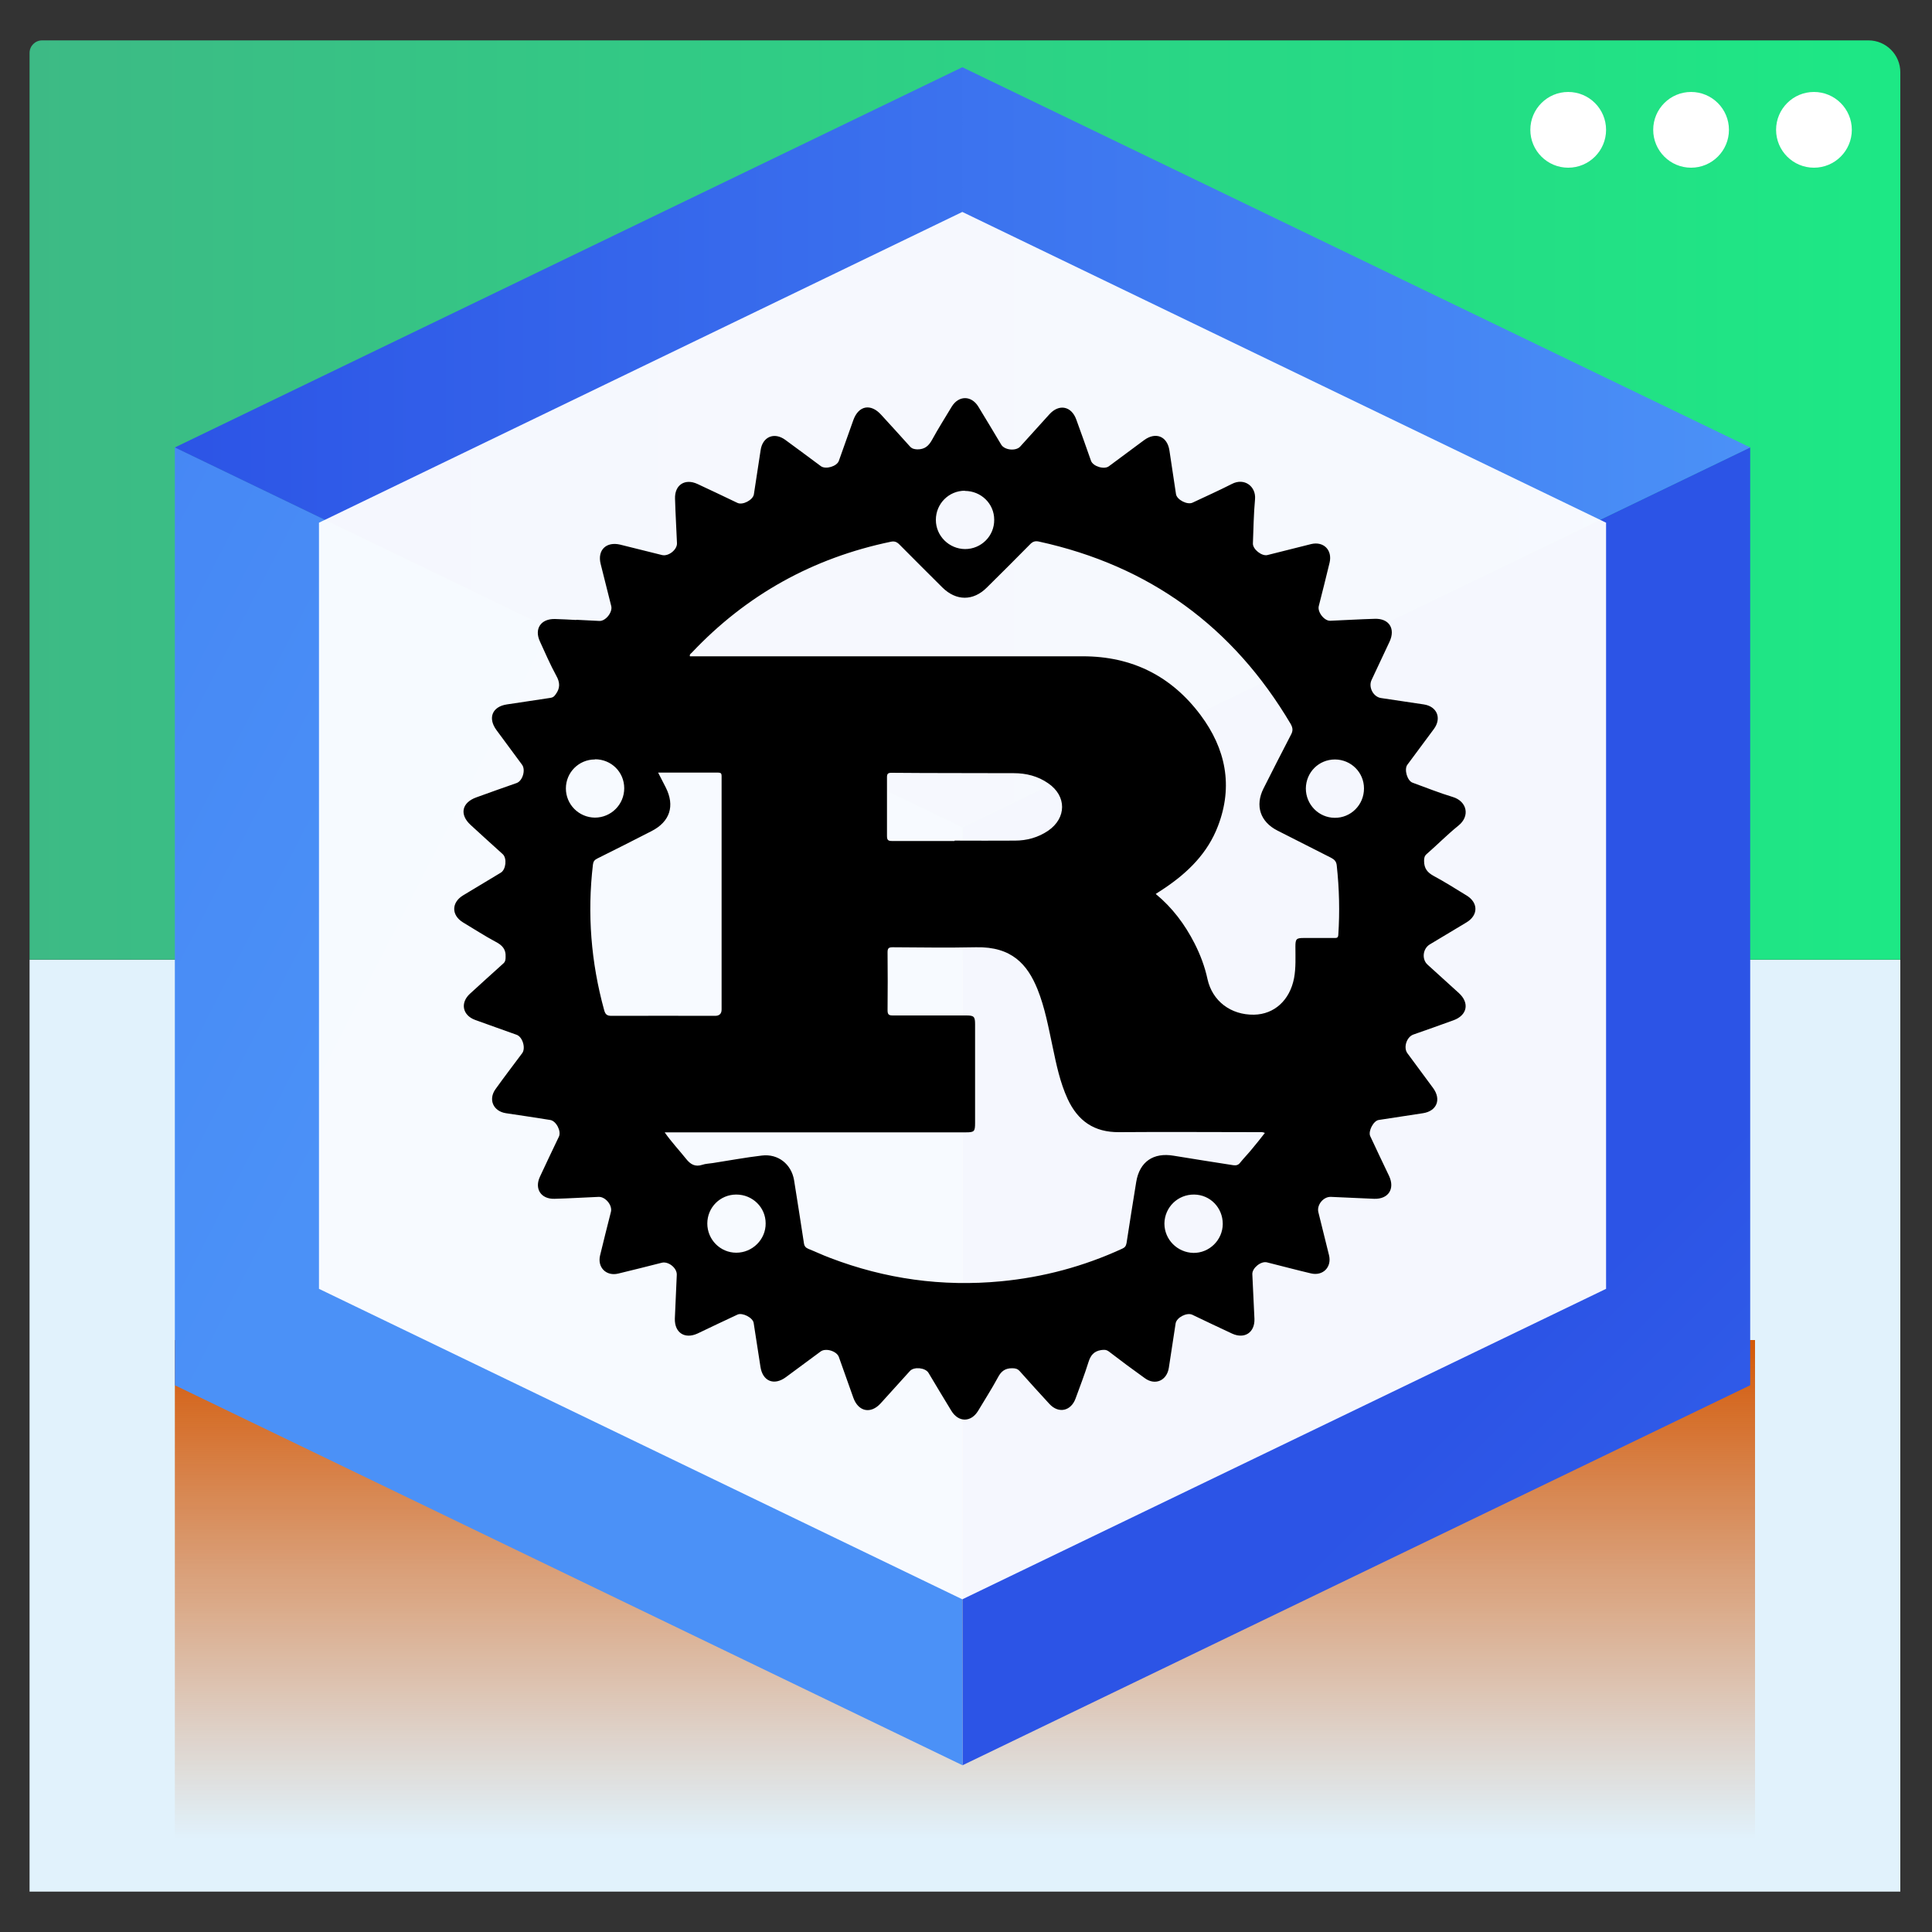
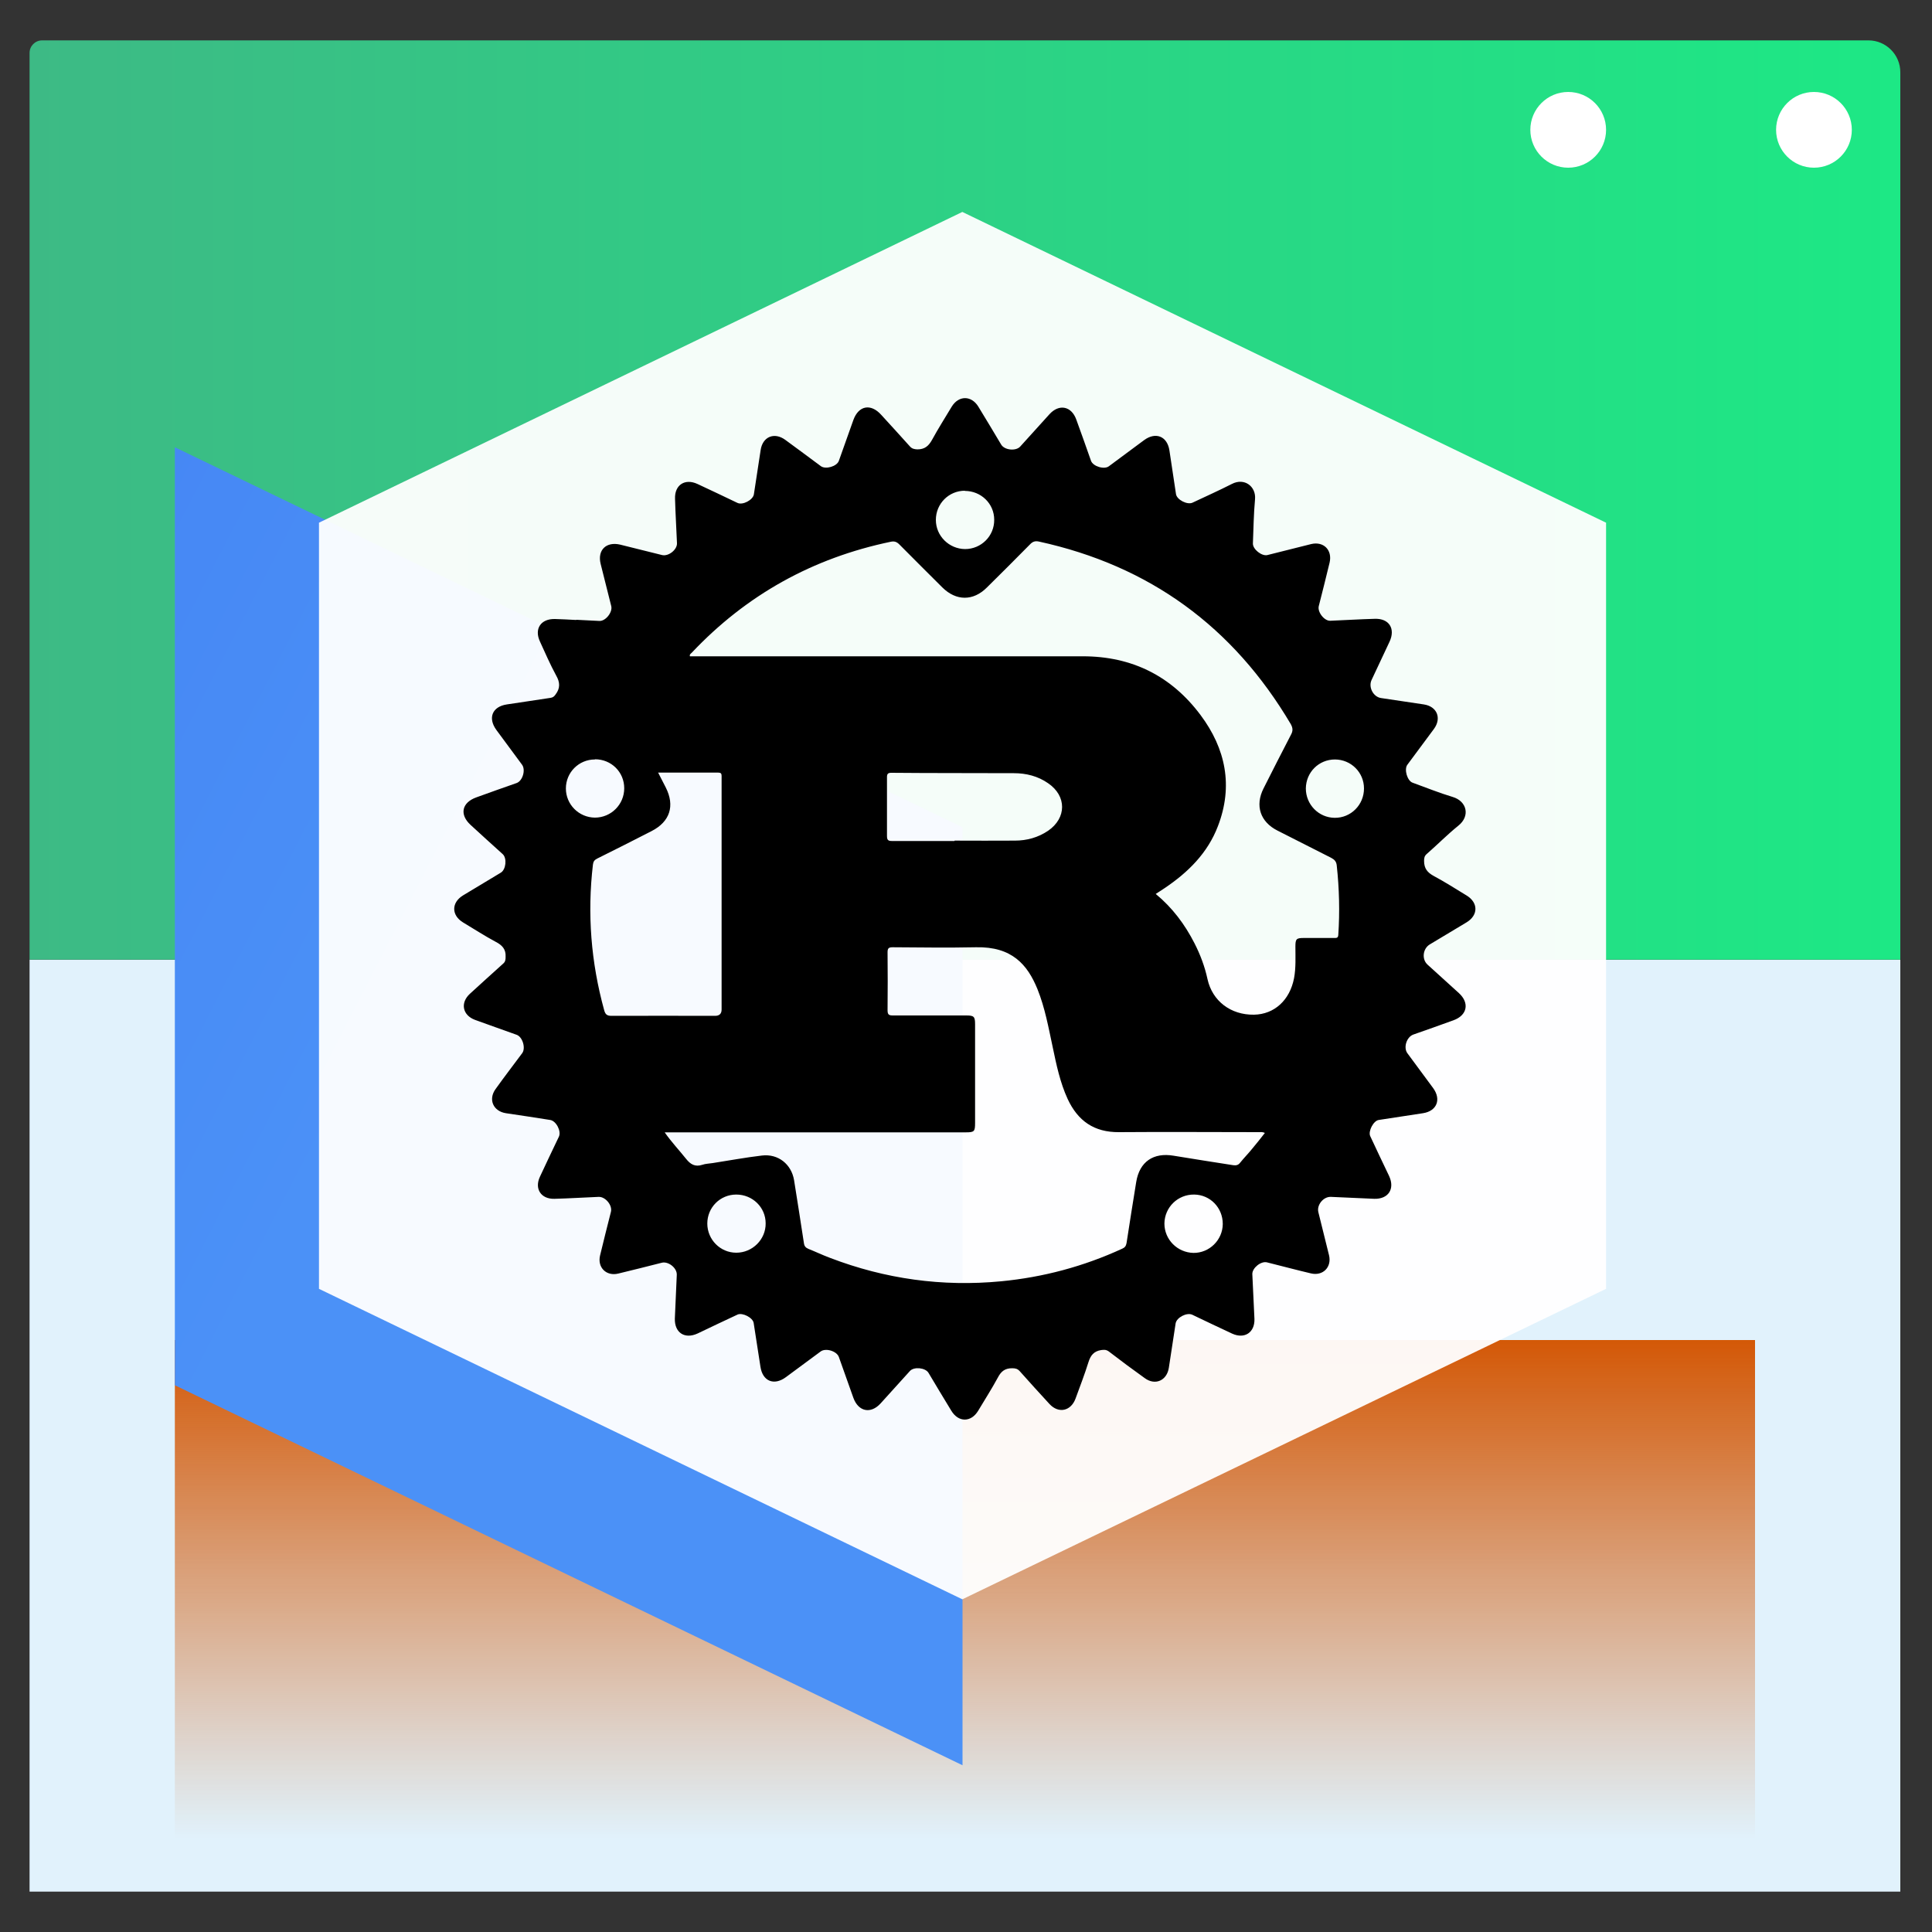
<svg xmlns="http://www.w3.org/2000/svg" xmlns:xlink="http://www.w3.org/1999/xlink" id="Layer_1" data-name="Layer 1" viewBox="0 0 100 100">
  <rect x="0" y="0" width="100" height="100" fill="#333333" stroke="none" />
  <defs>
    <style>
      .cls-1 {
        fill: url(#linear-gradient-2);
      }

      .cls-2, .cls-3 {
        fill: #fff;
      }

      .cls-3 {
        opacity: .95;
      }

      .cls-4 {
        fill: url(#linear-gradient-5);
      }

      .cls-5 {
        fill: #e1f2fc;
      }

      .cls-6 {
        fill: url(#linear-gradient-3);
      }

      .cls-7 {
        fill: url(#linear-gradient);
      }

      .cls-8 {
        fill: url(#linear-gradient-4);
      }
    </style>
    <linearGradient id="linear-gradient" x1="1.53" y1="25.88" x2="98.36" y2="25.88" gradientUnits="userSpaceOnUse">
      <stop offset="0" stop-color="#3dba85" />
      <stop offset="1" stop-color="#1de885" />
    </linearGradient>
    <linearGradient id="linear-gradient-2" x1="-55.73" y1="68.66" x2="-55.73" y2="95.17" gradientTransform="translate(105.68 165.04) scale(1 -1)" gradientUnits="userSpaceOnUse">
      <stop offset="0" stop-color="#d35400" />
      <stop offset="1" stop-color="#d35400" stop-opacity="0" />
    </linearGradient>
    <linearGradient id="linear-gradient-3" x1="-152.62" y1="133.9" x2="-86.35" y2="67.63" gradientTransform="translate(-5.78) rotate(-180) scale(1 -1)" gradientUnits="userSpaceOnUse">
      <stop offset="0" stop-color="#4b91f7" />
      <stop offset="1" stop-color="#2c54e6" />
    </linearGradient>
    <linearGradient id="linear-gradient-4" x1="-26.68" y1="52.86" x2="114.48" y2="-19.85" xlink:href="#linear-gradient-3" />
    <linearGradient id="linear-gradient-5" x1="-96.37" y1="23.15" x2="-14.83" y2="23.15" xlink:href="#linear-gradient-3" />
  </defs>
  <g>
    <rect class="cls-5" x="1.53" y="49.67" width="96.83" height="48.24" />
    <path class="cls-7" d="m2.18,2.09h94.53c.91,0,1.65.74,1.65,1.65v45.93H1.53V2.74c0-.36.29-.65.65-.65Z" />
    <circle class="cls-2" cx="93.89" cy="6.72" r="1.96" />
-     <circle class="cls-2" cx="87.53" cy="6.72" r="1.96" />
    <circle class="cls-2" cx="81.17" cy="6.72" r="1.96" />
  </g>
  <rect class="cls-1" x="9.05" y="69.36" width="81.79" height="26.32" transform="translate(99.89 165.04) rotate(-180)" />
  <g>
-     <polygon class="cls-6" points="49.82 91.37 90.59 71.7 90.59 23.15 49.82 42.82 49.82 91.37" />
    <polygon class="cls-8" points="49.82 91.37 9.05 71.7 9.05 23.15 49.82 42.82 49.82 91.37" />
-     <polygon class="cls-4" points="9.05 23.16 49.81 42.82 90.59 23.16 49.81 3.48 9.05 23.16" />
    <polygon class="cls-3" points="83.13 27.05 83.13 66.71 49.81 82.78 16.51 66.71 16.51 27.05 16.52 27.05 49.81 10.97 83.12 27.05 83.13 27.05" />
  </g>
  <path d="m29.83,32.08c.4.02.8.04,1.2.06.32.01.68-.45.61-.76-.18-.73-.37-1.46-.55-2.19-.18-.72.29-1.17,1.01-1,.72.18,1.45.36,2.17.54.33.08.79-.28.77-.62-.03-.76-.08-1.53-.1-2.29-.03-.72.51-1.07,1.16-.77.69.32,1.38.65,2.07.98.27.13.8-.15.85-.44.12-.76.23-1.53.35-2.29.1-.7.71-.95,1.28-.53.62.45,1.23.91,1.84,1.36.25.18.83.01.93-.28.25-.7.5-1.4.75-2.11.27-.75.9-.87,1.44-.27.5.55,1,1.09,1.49,1.64.11.12.22.14.38.15.38,0,.58-.17.76-.49.32-.59.68-1.15,1.02-1.72.36-.59,1.02-.59,1.38,0,.4.65.79,1.31,1.18,1.96.17.29.75.35.98.11.51-.56,1.01-1.12,1.52-1.68.5-.55,1.14-.42,1.39.28.26.71.51,1.42.76,2.13.1.29.69.47.93.28.61-.45,1.21-.9,1.82-1.35.6-.44,1.2-.2,1.31.54.11.75.23,1.51.34,2.26.05.29.58.56.85.44.68-.32,1.37-.63,2.04-.97.65-.34,1.26.13,1.2.79-.07.76-.08,1.53-.11,2.29-.01.3.46.67.75.6.76-.19,1.51-.38,2.27-.57.64-.15,1.1.31.95.96-.18.75-.37,1.5-.56,2.25-.08.31.29.78.6.76.76-.03,1.53-.08,2.29-.1.75-.03,1.09.51.77,1.19-.31.66-.62,1.32-.93,1.98-.17.37.09.87.49.93.74.11,1.48.22,2.21.33.69.1.94.71.53,1.27-.46.62-.92,1.24-1.38,1.86-.17.24,0,.82.27.92.69.25,1.38.53,2.08.74.74.22.92.99.29,1.49-.57.46-1.08.98-1.63,1.46-.12.1-.14.21-.14.36,0,.39.17.6.5.78.58.31,1.14.67,1.7,1.01.61.37.61,1.02,0,1.39-.63.38-1.26.76-1.9,1.14-.37.22-.43.77-.12,1.05.54.49,1.08.98,1.62,1.47.56.51.44,1.15-.28,1.41-.69.25-1.39.5-2.08.74-.35.13-.52.68-.3.97.44.6.89,1.2,1.33,1.8.43.59.19,1.19-.53,1.3-.76.12-1.53.23-2.29.35-.27.04-.55.58-.44.83.32.69.65,1.38.98,2.07.31.67-.04,1.2-.77,1.18-.75-.03-1.49-.07-2.24-.1-.39-.02-.75.42-.65.8.18.74.37,1.48.55,2.22.15.62-.32,1.09-.94.94-.76-.18-1.51-.38-2.27-.57-.31-.08-.77.29-.76.61.03.77.08,1.54.11,2.32.02.7-.51,1.05-1.15.76-.69-.32-1.38-.65-2.07-.98-.28-.13-.81.14-.86.45-.12.76-.23,1.53-.35,2.29-.1.67-.71.94-1.25.54-.63-.45-1.25-.91-1.86-1.38-.14-.1-.25-.09-.4-.07-.37.06-.54.27-.65.62-.2.64-.44,1.26-.67,1.89-.24.65-.88.79-1.35.28-.52-.56-1.03-1.13-1.54-1.7-.12-.13-.23-.15-.4-.15-.37,0-.57.17-.73.48-.32.59-.68,1.15-1.02,1.72-.37.61-1.02.61-1.39,0-.4-.65-.79-1.31-1.18-1.96-.16-.27-.75-.33-.96-.1-.51.56-1.01,1.12-1.52,1.68-.51.56-1.15.43-1.41-.29-.25-.7-.5-1.4-.75-2.11-.11-.31-.68-.48-.94-.29-.6.44-1.2.89-1.8,1.33-.62.46-1.21.21-1.32-.54-.12-.75-.23-1.51-.35-2.26-.04-.28-.58-.55-.83-.44-.69.32-1.38.65-2.07.98-.67.31-1.2-.04-1.18-.77.03-.75.07-1.51.1-2.26.02-.36-.44-.72-.78-.63-.75.19-1.5.38-2.25.56-.62.15-1.09-.32-.94-.94.18-.75.37-1.5.56-2.25.09-.34-.28-.79-.63-.78-.76.03-1.53.08-2.29.1-.7.02-1.05-.52-.75-1.15.32-.69.65-1.38.98-2.07.13-.28-.14-.81-.45-.86-.76-.12-1.53-.24-2.29-.35-.66-.1-.93-.71-.54-1.25.45-.63.92-1.24,1.38-1.86.19-.26.02-.84-.29-.95-.72-.26-1.44-.51-2.15-.77-.65-.24-.78-.88-.27-1.35.57-.52,1.14-1.04,1.72-1.56.12-.1.13-.21.13-.36.02-.39-.18-.6-.51-.77-.58-.31-1.13-.67-1.7-1.01-.6-.37-.6-1.02,0-1.39.65-.39,1.31-.79,1.96-1.18.27-.16.33-.75.1-.96-.55-.5-1.11-1-1.66-1.51-.59-.54-.46-1.16.3-1.43.69-.25,1.39-.5,2.08-.74.31-.11.48-.68.28-.95-.44-.6-.89-1.2-1.33-1.8-.45-.62-.21-1.21.55-1.32.76-.11,1.51-.23,2.26-.34.13-.02.19-.08.26-.18.24-.32.23-.62.03-.97-.31-.57-.57-1.17-.84-1.76-.31-.66.04-1.19.78-1.17.36.01.73.03,1.09.05,0,0,0,0,0,0Zm29.99,14.19c.87.72,1.51,1.58,2.01,2.56.3.59.53,1.2.67,1.85.25,1.13,1.2,1.86,2.41,1.84,1.05-.02,1.85-.75,2.07-1.89.1-.54.07-1.09.07-1.64,0-.39.05-.44.43-.44.53,0,1.06,0,1.59,0,.11,0,.19,0,.2-.16.08-1.2.05-2.39-.08-3.59-.02-.21-.12-.31-.29-.4-.93-.47-1.86-.94-2.78-1.41-.89-.45-1.17-1.29-.72-2.18.47-.93.94-1.86,1.42-2.78.11-.2.1-.35-.01-.55-2.98-5.04-7.31-8.2-13.04-9.45-.19-.04-.32,0-.46.15-.74.75-1.48,1.49-2.23,2.23-.71.71-1.59.7-2.3,0-.74-.74-1.49-1.48-2.23-2.23-.13-.13-.25-.18-.44-.14-4.04.84-7.48,2.75-10.31,5.75-.04.04-.12.08-.09.18.1,0,.2,0,.31,0,6.68,0,13.35,0,20.03,0,2.54,0,4.58,1.02,6.09,3.04,1.3,1.74,1.7,3.67.9,5.75-.53,1.39-1.54,2.39-2.76,3.21-.16.1-.31.21-.49.32Zm-25.41,12.35c.36.51.75.92,1.1,1.36.23.29.47.43.84.31.17-.06.36-.06.54-.09.85-.13,1.69-.29,2.55-.39.84-.1,1.52.45,1.66,1.27.17,1.09.35,2.18.51,3.26.02.16.09.24.23.3.38.15.75.33,1.13.47,2.85,1.09,5.8,1.5,8.84,1.21,2.19-.21,4.28-.77,6.28-1.69.13-.06.19-.13.22-.29.16-1.05.33-2.11.5-3.16.17-1.05.89-1.54,1.94-1.36,1.03.17,2.06.33,3.08.49.15.02.26,0,.36-.13.2-.25.43-.48.63-.73.22-.26.43-.53.65-.81-.13-.06-.22-.04-.31-.04-2.41,0-4.83-.02-7.24,0-1.29.01-2.13-.58-2.66-1.72-.39-.85-.58-1.76-.77-2.67-.22-1.02-.4-2.04-.79-3.01-.52-1.28-1.33-2.21-3.18-2.17-1.44.03-2.88.01-4.32,0-.21,0-.26.06-.26.26.01,1,.01,2,0,3,0,.23.07.27.28.27,1.27,0,2.54,0,3.8,0,.39,0,.45.06.45.45,0,1.7,0,3.4,0,5.11,0,.45-.04.49-.49.49-5.06,0-10.12,0-15.19,0h-.37Zm-.34-18.62c.15.29.27.53.39.76.48.95.22,1.77-.74,2.26-.93.48-1.87.95-2.81,1.42-.14.07-.2.15-.22.31-.3,2.55-.1,5.06.58,7.53.06.22.14.3.38.3,1.79-.01,3.58,0,5.36,0q.34,0,.34-.33c0-3.98,0-7.95,0-11.93,0-.05,0-.1,0-.16,0-.12-.04-.17-.17-.17-1.02,0-2.05,0-3.12,0Zm15.34,3.52s0,0,0-.01c1.04,0,2.08.01,3.12,0,.62,0,1.2-.16,1.72-.51.96-.66.97-1.8,0-2.46-.53-.37-1.14-.52-1.77-.52-2.12-.01-4.23,0-6.35-.02-.17,0-.22.06-.22.22,0,1.02,0,2.03,0,3.05,0,.21.06.26.26.26,1.08,0,2.15,0,3.23,0Zm-11.3,18.31c-.84,0-1.5.67-1.5,1.5,0,.83.67,1.51,1.5,1.51.84,0,1.53-.69,1.52-1.52,0-.83-.68-1.49-1.52-1.49Zm25.18,1.52c0-.84-.65-1.51-1.48-1.52-.85-.01-1.53.66-1.54,1.5,0,.83.67,1.5,1.5,1.52.82.01,1.51-.66,1.52-1.49Zm-13.35-37.95c-.83,0-1.5.67-1.5,1.51,0,.83.68,1.5,1.51,1.51.84,0,1.52-.68,1.51-1.52,0-.83-.68-1.49-1.52-1.49Zm19.16,13.91c-.84,0-1.5.66-1.51,1.5,0,.83.66,1.51,1.49,1.52.84.01,1.52-.67,1.52-1.52,0-.83-.67-1.5-1.51-1.5Zm-38.31,0c-.83,0-1.5.67-1.5,1.5,0,.83.67,1.5,1.5,1.51.84,0,1.52-.68,1.52-1.52,0-.84-.67-1.5-1.51-1.5Z" />
</svg>